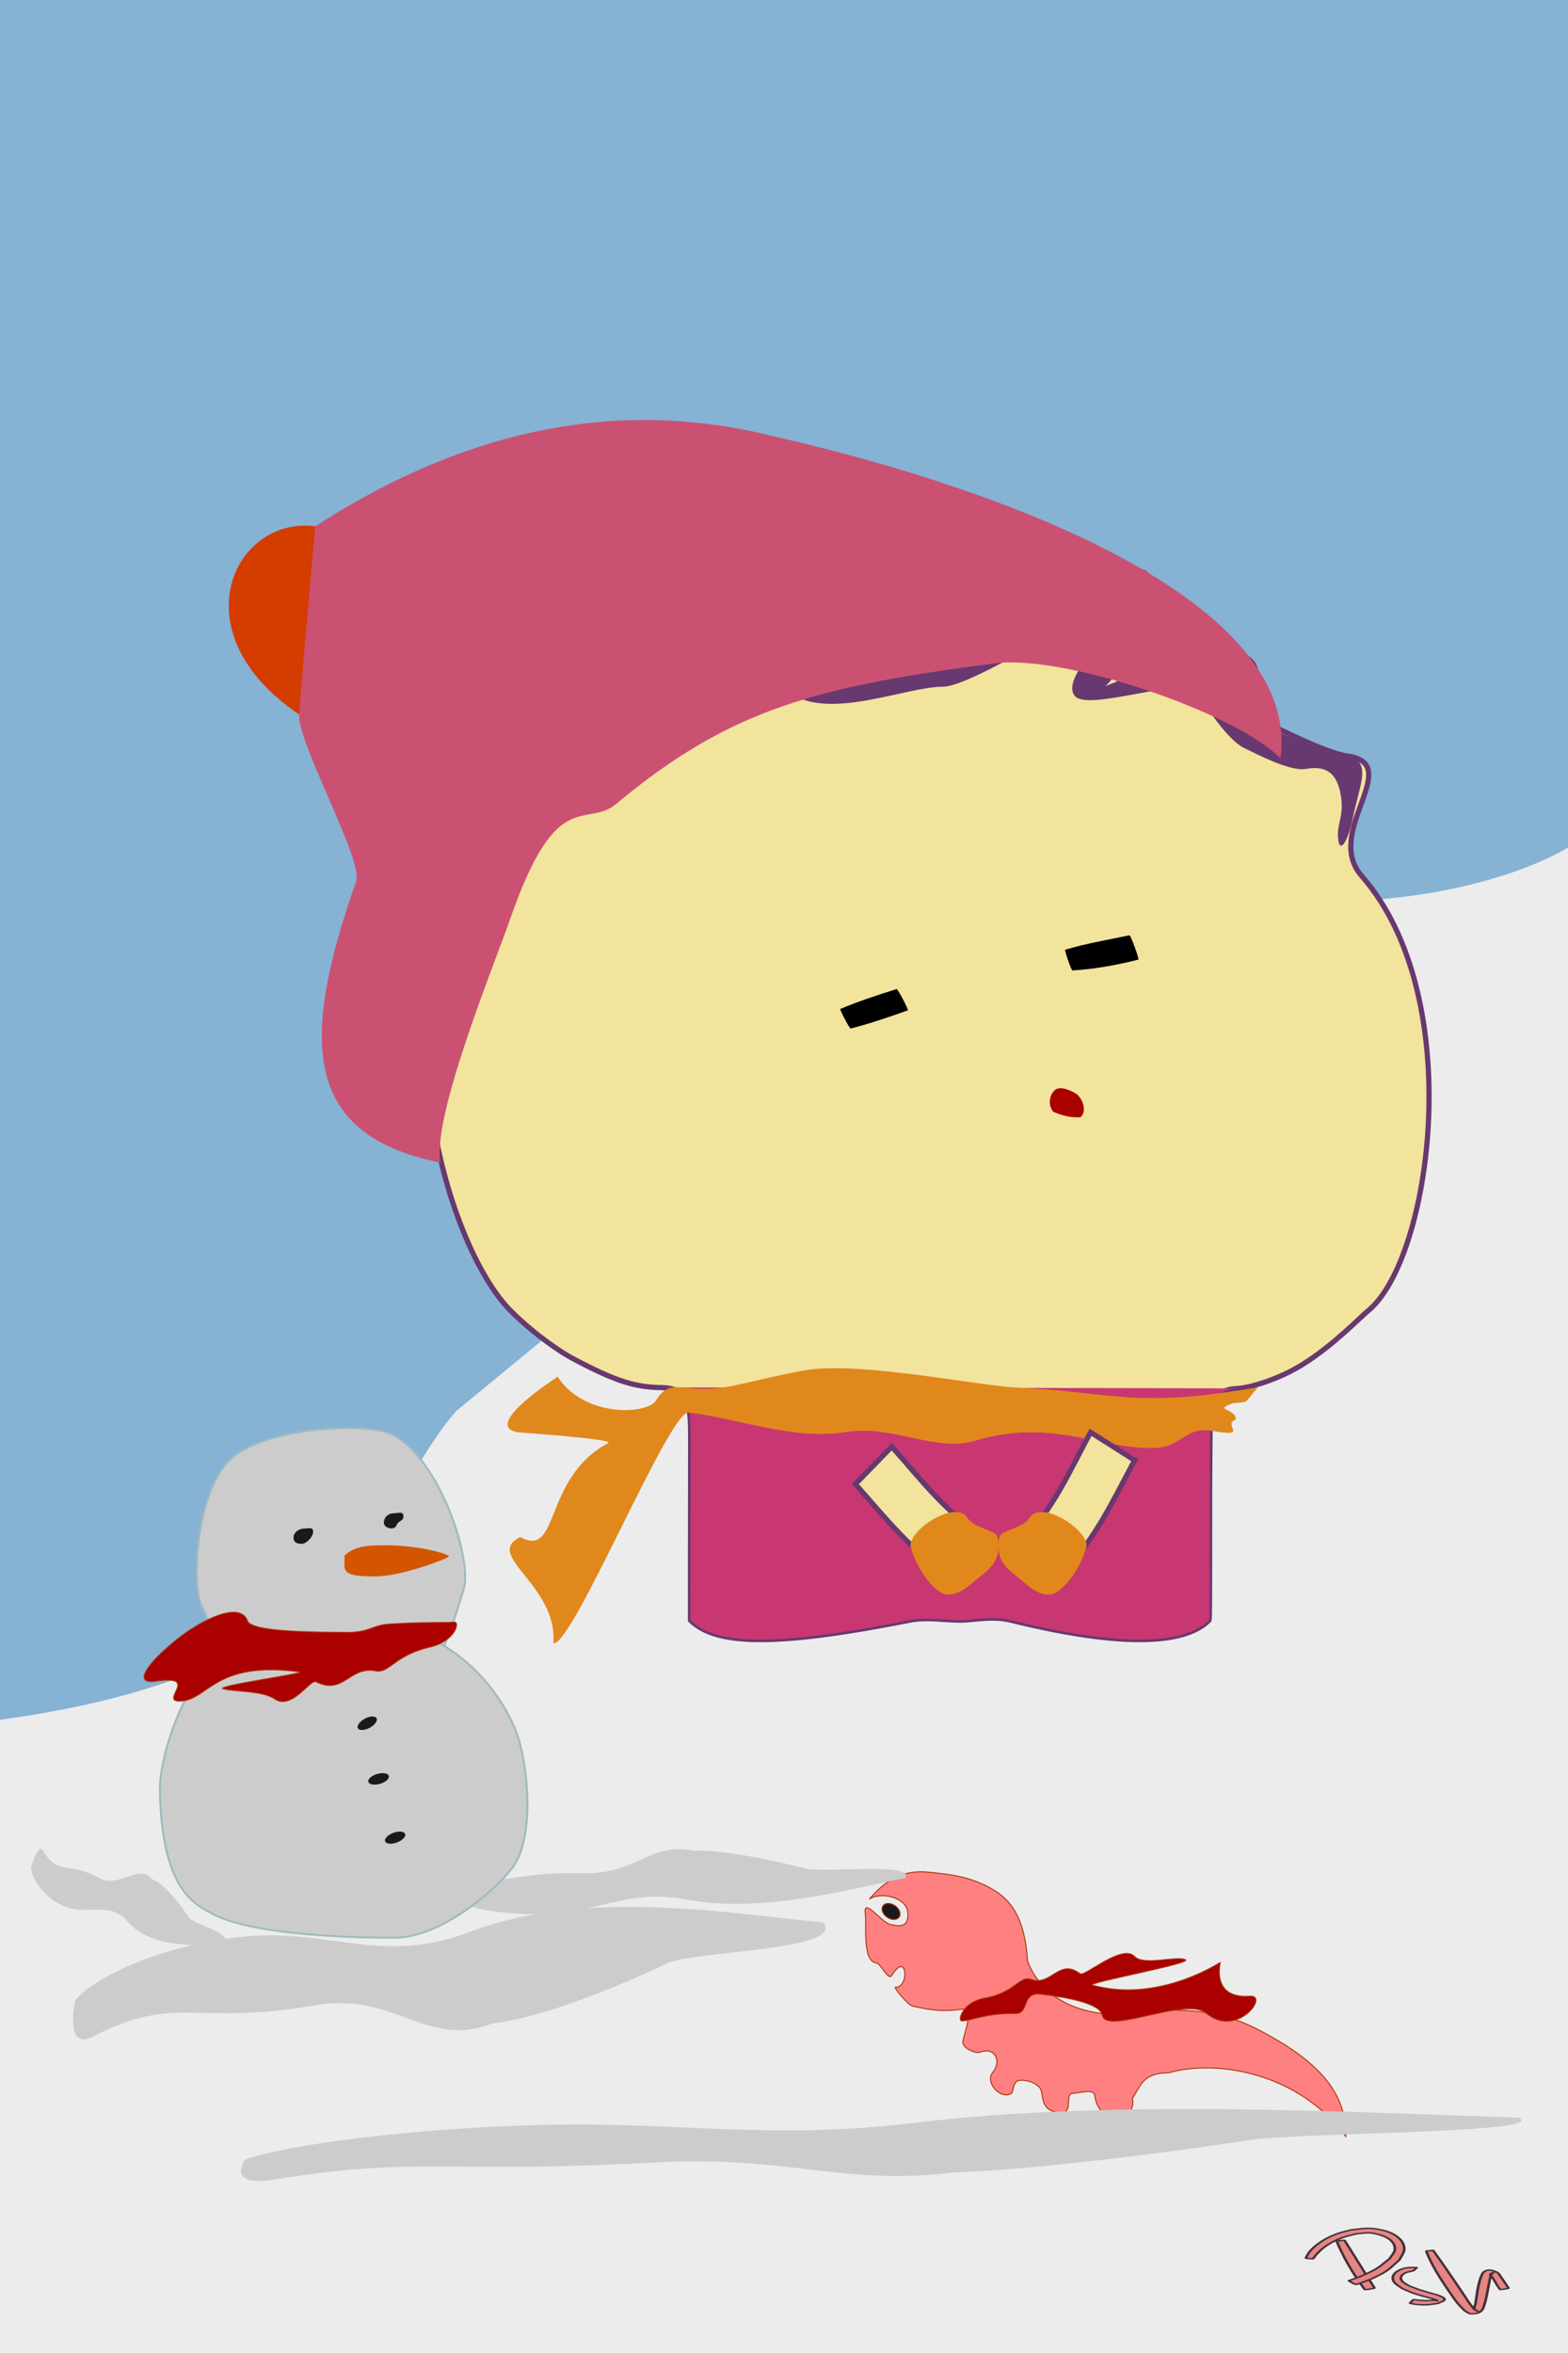
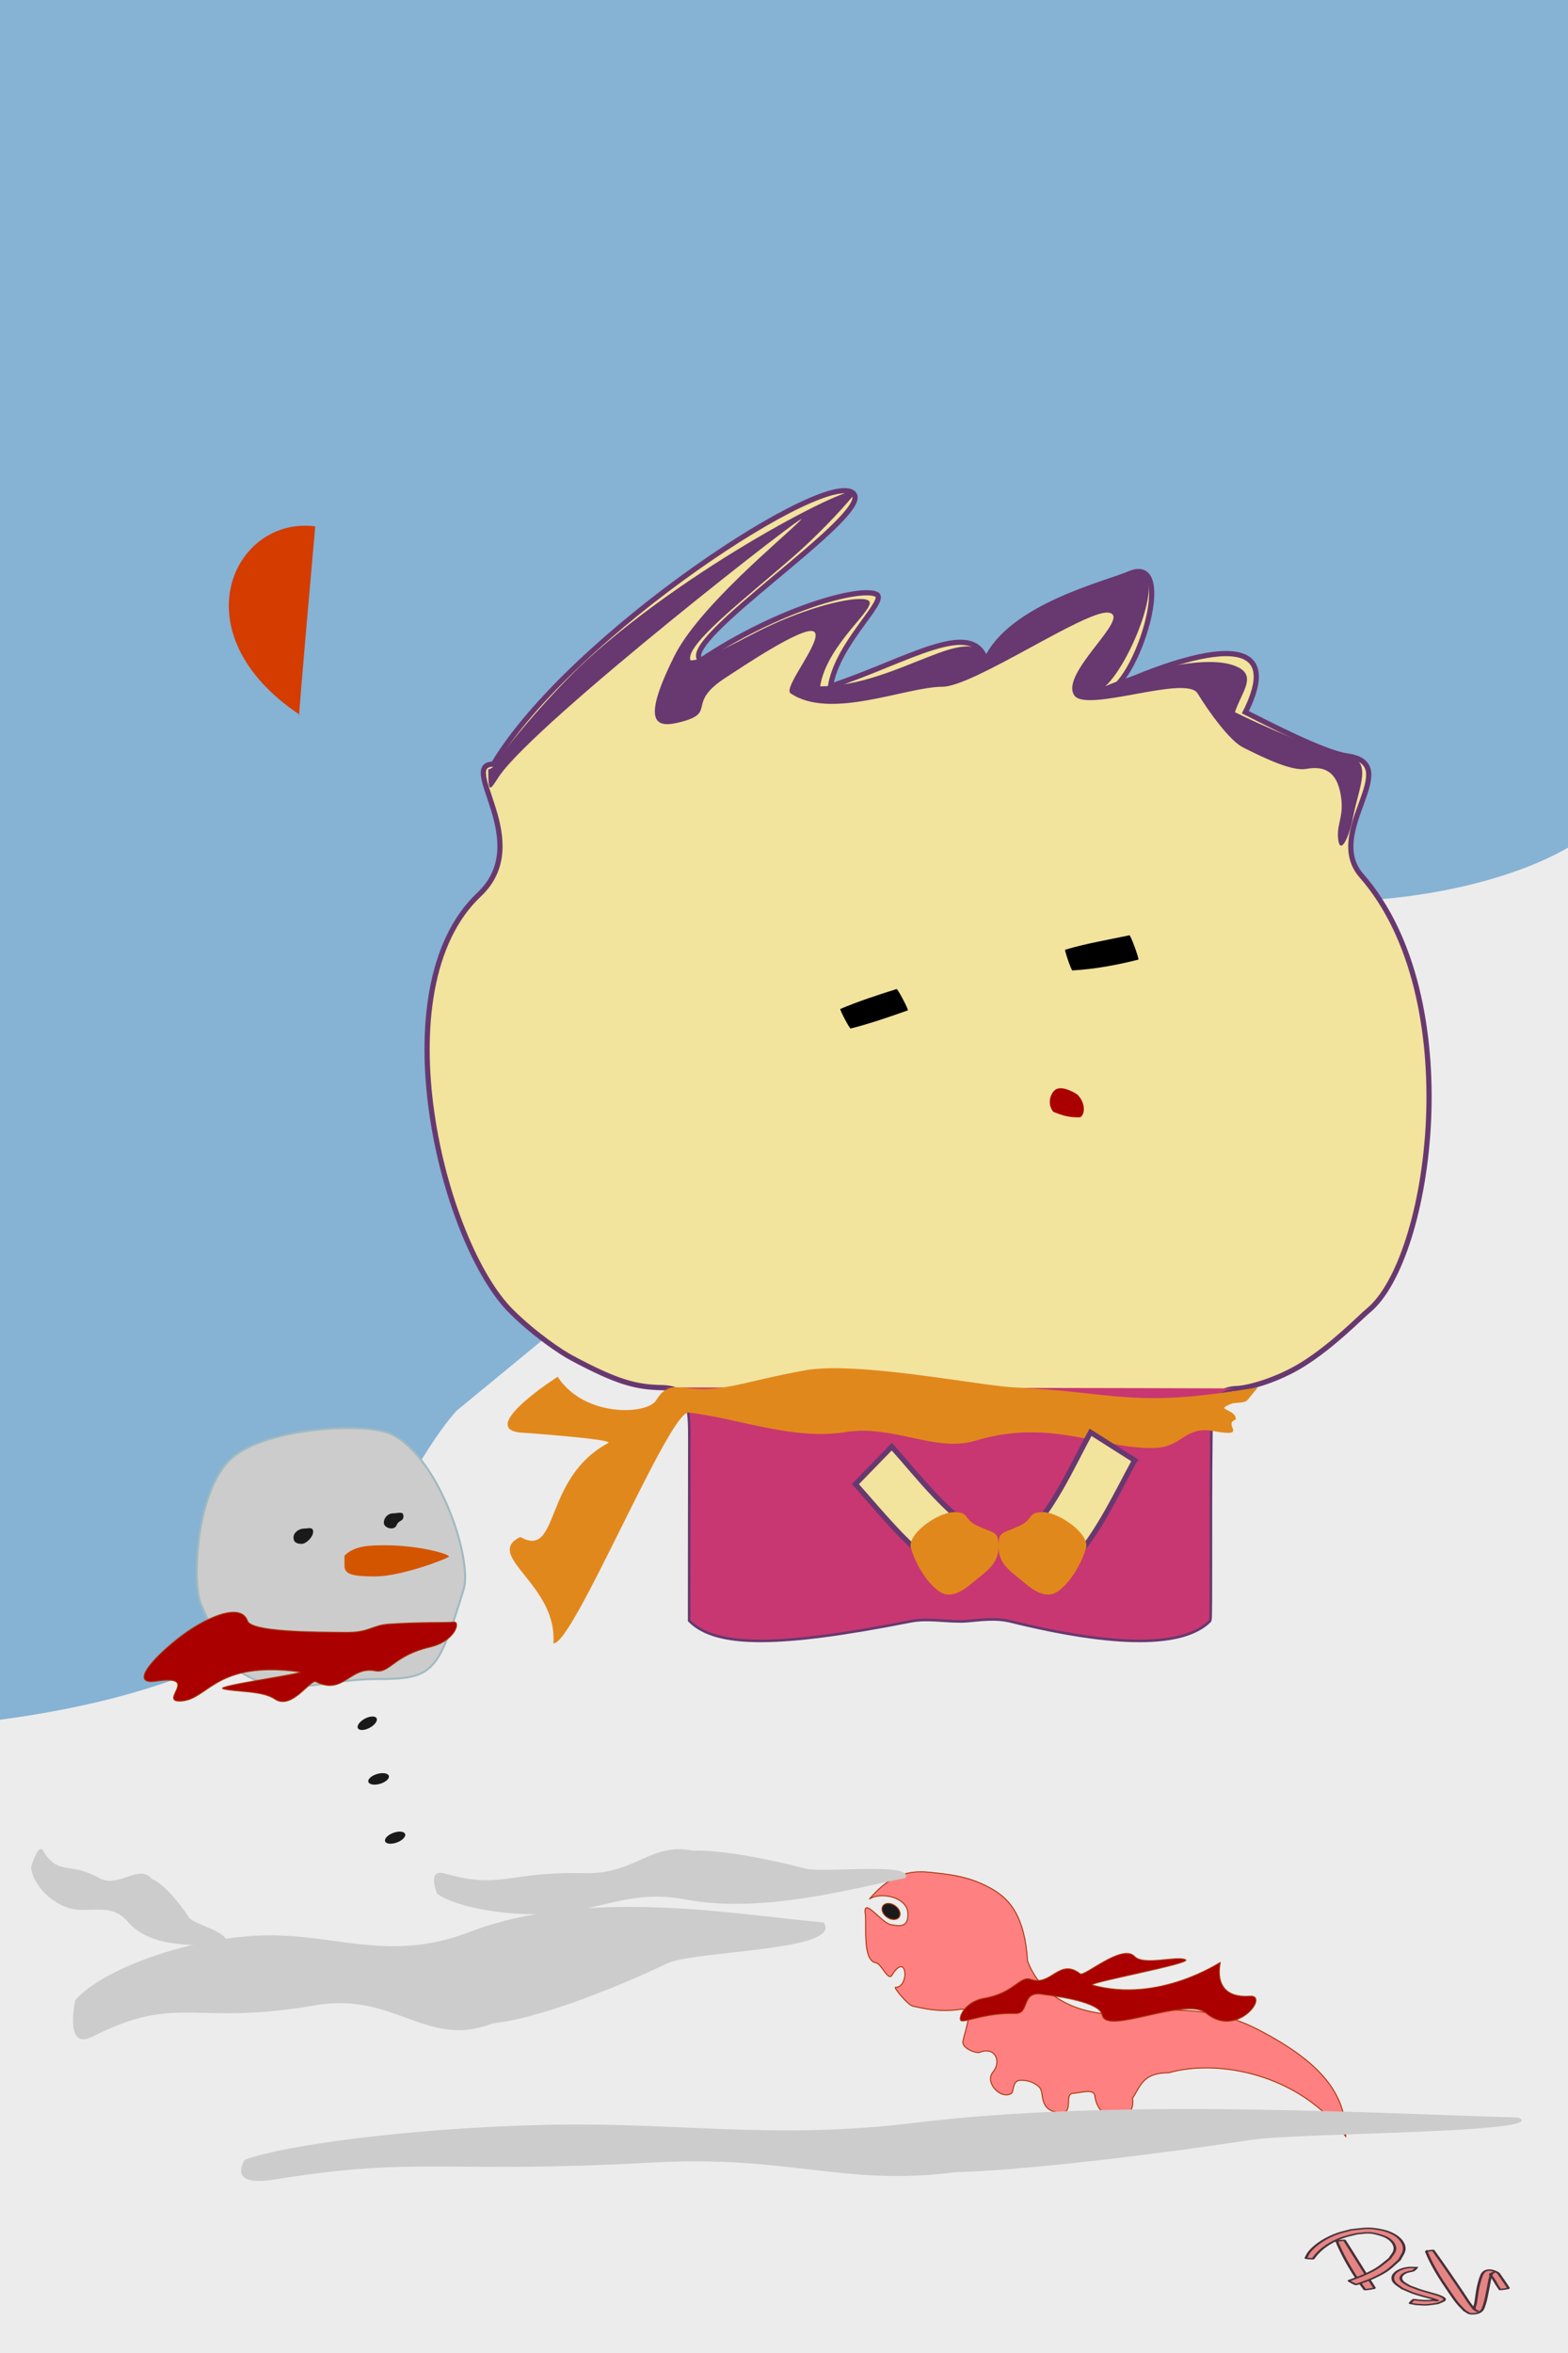
<svg xmlns="http://www.w3.org/2000/svg" xmlns:ns1="http://www.inkscape.org/namespaces/inkscape" xmlns:ns2="http://sodipodi.sourceforge.net/DTD/sodipodi-0.dtd" width="80mm" height="120mm" viewBox="0 0 80 120" version="1.1" id="svg877" ns1:version="1.0.1 (3bc2e813f5, 2020-09-07)" ns2:docname="13winter.svg">
  <defs id="defs871" />
  <ns2:namedview id="base" pagecolor="#ffffff" bordercolor="#666666" borderopacity="1.0" ns1:pageopacity="0.0" ns1:pageshadow="2" ns1:zoom="1.4" ns1:cx="95.804978" ns1:cy="245.04979" ns1:document-units="mm" ns1:current-layer="layer6" ns1:document-rotation="0" showgrid="false" ns1:window-width="1920" ns1:window-height="1001" ns1:window-x="-9" ns1:window-y="-9" ns1:window-maximized="1" showguides="false">
    <ns1:grid type="xygrid" id="grid1440" />
  </ns2:namedview>
  <g ns1:groupmode="layer" id="layer6" ns1:label="bg" style="display:inline" ns2:insensitive="true">
    <rect style="fill:#ececec;fill-opacity:1;fill-rule:evenodd;stroke-width:0.263" id="rect902" width="80" height="120" x="0" y="0" />
    <g id="g1779" transform="matrix(0.341,0,0,0.179,86.083,101.112)" style="display:inline;stroke-width:4.046">
      <path style="fill:#e68484;stroke:#453138;stroke-width:0.405;stroke-linecap:square;paint-order:fill markers stroke" id="path1767" d="m -52.443,73.677 c 0.827,3.817 1.936,7.57 3.243,11.25 0.302,0.85 0.642,1.685 0.963,2.528 0.031,0.103 1.487,-0.33 1.457,-0.434 v 0 c -1.522,-4.525 -2.972,-9.074 -4.494,-13.598 -0.018,-0.083 -1.186,0.172 -1.168,0.254 z" />
      <path style="fill:#e68484;stroke:#453138;stroke-width:0.405;stroke-linecap:square;paint-order:fill markers stroke" id="path1769" d="m -55.979,78.657 c 0.902,-2.487 2.451,-4.794 4.732,-6.218 0.573,-0.358 1.216,-0.59 1.824,-0.884 0.606,-0.089 1.207,-0.302 1.819,-0.266 0.479,0.028 0.942,0.228 1.366,0.453 0.506,0.269 1.012,0.58 1.39,1.01 0.832,0.946 1.246,2.285 1.08,3.537 -0.107,0.807 -0.502,1.548 -0.753,2.322 -1.585,2.366 -1.6,2.72 -3.816,4.639 -0.711,0.615 -1.52,1.106 -2.28,1.66 -0.079,0.078 1.024,1.195 1.103,1.117 v 0 c 0.826,-0.599 1.716,-1.12 2.479,-1.798 2.377,-2.113 2.396,-2.601 3.991,-5.27 0.231,-0.938 0.629,-1.85 0.694,-2.814 0.152,-2.267 -1.12,-4.752 -3.283,-5.649 -2.054,-0.853 -2.659,-0.458 -4.64,-0.074 -0.673,0.352 -1.389,0.631 -2.019,1.055 -1.676,1.13 -3.037,2.808 -3.945,4.603 -0.473,0.935 -0.57,1.464 -0.821,2.414 -0.012,0.076 1.067,0.24 1.078,0.164 z" />
      <path style="fill:#e68484;stroke:#453138;stroke-width:0.405;stroke-linecap:square;paint-order:fill markers stroke" id="path1771" d="m -40.514,81.194 c -0.405,-0.007 -0.818,-0.104 -1.214,-0.02 -1.343,0.282 -2.34,1.61 -2.328,2.97 0.013,1.426 0.641,1.923 1.425,3.021 1.724,1.395 1.262,1.148 3.164,2.199 0.476,0.263 1.577,0.743 2.098,1.169 0.024,0.02 -0.027,0.078 -0.058,0.075 -0.2,-0.022 -0.391,-0.096 -0.586,-0.144 -1.026,0.279 -1.897,0.078 -2.892,-0.157 -0.075,-0.039 -0.628,1.025 -0.553,1.064 v 0 c 0.364,0.114 0.715,0.291 1.093,0.343 1.545,0.209 1.662,0.049 3.046,-0.312 0.322,-0.305 0.777,-0.513 0.966,-0.914 0.277,-0.589 -0.632,-1.236 -0.921,-1.43 -0.421,-0.281 -0.889,-0.484 -1.331,-0.732 -1.88,-1.054 -1.163,-0.614 -2.912,-1.853 -0.604,-0.694 -1.214,-1.14 -1.322,-2.11 -0.074,-0.668 0.235,-1.296 0.729,-1.72 0.167,-0.144 0.769,-0.39 1.06,-0.514 0.066,0.038 0.602,-0.896 0.536,-0.933 z" />
      <path style="fill:#e68484;stroke:#453138;stroke-width:0.405;stroke-linecap:square;paint-order:fill markers stroke" id="path1773" d="m -39.041,76.584 c 0.817,3.908 2.073,7.701 3.435,11.448 0.397,1.092 0.774,2.192 1.227,3.261 0.317,0.748 0.72,1.456 1.08,2.183 0.327,0.292 0.544,0.85 0.981,0.877 1.726,0.105 1.781,-1.642 1.986,-2.732 0.158,-0.84 0.236,-1.694 0.333,-2.544 0.179,-1.576 0.313,-3.157 0.484,-4.734 0.088,-0.492 0.177,-0.983 0.265,-1.475 0.088,-0.091 0.347,-0.368 0.265,-0.272 -0.149,0.174 -0.453,0.277 -0.466,0.506 -0.021,0.39 0.257,0.737 0.378,1.108 1.03,3.166 -0.052,0.008 1.066,3.215 0.026,0.09 1.304,-0.28 1.278,-0.371 v 0 c -0.142,-0.407 -0.997,-2.866 -1.155,-3.251 -0.189,-0.46 -0.274,-1.009 -0.639,-1.347 -0.853,-0.791 -1.567,-0.781 -2.006,0.177 -0.224,0.488 -0.268,1.041 -0.403,1.561 -0.104,0.73 -0.228,1.458 -0.313,2.19 -0.214,1.857 -0.263,3.169 -0.427,5.023 -0.048,0.54 -0.243,1.08 -0.17,1.617 0.034,0.247 0.687,0.704 0.471,0.581 -0.243,-0.139 -0.371,-0.42 -0.557,-0.63 -1.458,-3.722 -0.312,-0.712 -1.985,-5.443 -1.329,-3.757 -2.687,-7.505 -4.091,-11.235 -0.02,-0.073 -1.058,0.214 -1.038,0.287 z" />
    </g>
  </g>
  <g ns1:groupmode="layer" id="layer14" ns1:label="bg 1" style="display:inline" ns2:insensitive="true">
    <path id="rect8389" style="fill:#86b2d4;fill-opacity:1;fill-rule:evenodd;stroke-width:0.265" d="M 0,0 H 80 V 43.227 C 74.66,46.338 62.658,47.432 58.382,43.075 L 23.278,71.96 C 19.255,76.534 18.585,85.211 0,87.705 Z" ns2:nodetypes="ccccccc" />
  </g>
  <g ns1:groupmode="layer" id="layer13" ns1:label="pet" ns2:insensitive="true" style="display:inline">
    <g id="g8395" transform="rotate(6.214,16.519,66.896)">
      <path id="rect835" style="fill:#ff8080;fill-rule:evenodd;stroke:#a9330a;stroke-width:0.05;stroke-miterlimit:4;stroke-dasharray:none;stroke-opacity:1" d="m 59.981,98.181 c -1.901,0 -3.422,-0.752 -4.183,-2.256 -0.38,-2.256 -1.264,-3.016 -2.094,-3.404 -1.251,-0.584 -2.371,-0.558 -3.413,-0.55 -1.262,0.009 -2.098,0.57 -2.859,1.698 0.482,-0.448 1.963,-0.349 2.044,0.561 0.048,0.54 -0.17,0.674 -0.831,0.605 -0.482,-0.05 -1.558,-1.295 -1.336,-0.398 0.139,0.562 0.099,2.407 0.824,2.422 0.249,0.005 0.711,0.869 0.863,0.546 0.136,-0.287 0.257,-0.429 0.358,-0.475 0.377,-0.17 0.463,1.014 -0.111,1.062 -0.102,0.009 0.731,0.838 0.992,0.86 0.445,0.037 1.324,0.188 2.395,-0.096 0.762,-0.202 0.392,0.926 0.335,1.6 -0.032,0.379 0.809,0.57 0.93,0.456 0.761,-0.376 1.141,0.376 0.761,0.94 -0.38,0.564 0.543,1.369 1.052,0.983 0.123,-0.094 -0.024,-0.652 0.366,-0.716 0.483,-0.08 0.837,0.098 1.016,0.238 0.332,0.26 0.038,1.186 1.178,1.186 0.761,0 0.109,-0.967 0.549,-1.051 0.434,-0.083 1.052,-0.369 1.137,-0.007 0.355,1.517 2.287,1.187 1.926,-0.07 0.371,-0.773 0.426,-1.356 1.711,-1.504 2.282,-0.94 6.544,-0.752 9.316,2.256 -0.19,-2.256 -1.842,-3.666 -4.865,-4.87 -2.406,-0.959 -4.261,-0.769 -8.064,-0.017 z" ns2:nodetypes="ccsscssssssssssccssscsscccsc" />
      <ellipse style="fill:#1a1a1a;stroke:#a9330a;stroke-width:0.05;stroke-linecap:square;stroke-miterlimit:4;stroke-dasharray:none;stroke-opacity:1;paint-order:fill markers stroke" id="path838" cx="-88.807" cy="58.734" rx="0.502" ry="0.356" transform="matrix(-0.874,-0.485,-0.494,0.87,0,0)" />
      <path id="rect2716" style="fill:#aa0000;fill-rule:evenodd;stroke:#a9330a;stroke-width:0.05;stroke-miterlimit:4;stroke-dasharray:none;stroke-opacity:1" d="m 56.065,96.842 c -0.579,-0.139 -0.767,0.79 -2.244,1.211 -1.072,0.306 -1.274,1.303 -1.015,1.274 0.394,-0.043 1.261,-0.557 2.662,-0.669 0.736,-0.059 0.179,-1.137 1.181,-1.126 1.477,0.016 3.076,0.165 3.236,0.719 0.299,1.031 4.143,-1.414 5.255,-0.67 1.705,1.141 3.121,-1.28 2.136,-1.098 -1.925,0.355 -1.703,-1.432 -1.692,-1.546 0.003,-0.026 -2.879,2.43 -6.371,1.855 -0.388,-0.064 5.003,-1.665 4.586,-1.802 -0.477,-0.157 -2.085,0.552 -2.597,0.12 -0.708,-0.598 -2.427,1.324 -2.664,1.178 -1.153,-0.708 -1.389,0.814 -2.474,0.553 z" ns2:nodetypes="ssssssssssssss" />
    </g>
  </g>
  <g ns1:groupmode="layer" id="layer9" ns1:label="snowman-bg" style="display:inline" ns2:insensitive="true">
    <path id="rect922" style="fill:#cccccc;fill-rule:evenodd;stroke-width:0.265" d="m 12.893,98.729 c 3.959,-0.274 6.785,1.442 11.029,-0.188 6.037,-2.318 13.661,-0.888 18.097,-0.499 1.066,1.467 -6.582,1.421 -7.991,2.094 -2.72,1.299 -6.643,2.834 -8.893,3.051 -3.372,1.334 -4.961,-1.626 -9.06,-0.918 -6.284,1.086 -6.96,-0.627 -11.365,1.602 -1.212,0.614 -1.027,-1.084 -0.874,-1.865 1.229,-1.411 5.097,-3.004 9.056,-3.278 z" ns2:nodetypes="cscscsscc" />
    <path id="rect922-9" style="fill:#cccccc;fill-rule:evenodd;stroke-width:0.265" d="m 28.14,97.593 c 2.466,-0.153 4.082,-1.249 6.826,-0.724 3.903,0.747 8.504,-0.559 11.215,-1.089 0.548,-0.836 -4.172,-0.244 -5.093,-0.486 -1.777,-0.468 -4.316,-0.968 -5.722,-0.913 -2.183,-0.437 -2.942,1.209 -5.527,1.148 -3.962,-0.093 -4.251,0.842 -7.14,0.019 -0.795,-0.227 -0.553,0.636 -0.4,1.028 0.865,0.637 3.374,1.171 5.84,1.018 z" ns2:nodetypes="cscscsscc" />
    <path id="rect922-9-8" style="fill:#cccccc;fill-rule:evenodd;stroke-width:0.265" d="m 3.458,97.289 c 1.05,0.348 2.179,-0.315 3.039,0.696 1.222,1.439 3.633,1.175 4.948,1.234 C 12.034,98.577 9.892,98.178 9.633,97.78 9.133,97.01 8.344,96.061 7.76,95.834 7.085,95.012 6.052,96.337 5.05,95.774 3.514,94.91 2.984,95.691 2.199,94.384 c -0.216,-0.36 -0.502,0.461 -0.615,0.842 0.062,0.741 0.823,1.715 1.873,2.063 z" ns2:nodetypes="cscscsscc" />
    <path id="rect922-98" style="display:inline;fill:#cccccc;fill-rule:evenodd;stroke-width:0.265" d="m 27.899,108.363 c 6.738,-0.149 11.546,0.783 18.769,-0.102 10.273,-1.259 23.248,-0.482 30.797,-0.271 1.815,0.797 -11.201,0.772 -13.598,1.137 -4.628,0.706 -11.305,1.539 -15.133,1.657 -5.739,0.724 -8.442,-0.883 -15.418,-0.498 -10.693,0.59 -11.844,-0.341 -19.34,0.87 -2.063,0.333 -1.747,-0.589 -1.487,-1.013 2.091,-0.766 8.673,-1.632 15.411,-1.78 z" ns2:nodetypes="cscscsscc" />
  </g>
  <g ns1:groupmode="layer" id="layer8" ns1:label="snowman" style="display:inline" ns2:insensitive="true">
    <g id="g2927" style="fill:#cccccc;stroke:#9fbac0;stroke-width:0.282;stroke-miterlimit:4;stroke-dasharray:none;stroke-opacity:1" transform="matrix(0.364,0,0,0.346,-2.344,70.501)">
      <path id="path2849" style="fill:#cccccc;stroke:#9fbac0;stroke-width:0.282;stroke-linecap:square;stroke-miterlimit:4;stroke-dasharray:none;stroke-opacity:1;paint-order:fill markers stroke" d="M 71.421,30.525 C 67.793,42.805 67.256,43.731 59.17,43.731 51.084,43.731 45.882,47.104 39.45,42.174 37.344,40.559 37.957,40.486 34.652,32.821 33.259,29.59 33.905,15.673 39.022,11.069 43.924,6.659 57.934,5.704 61.565,7.755 68.134,11.466 72.7,26.199 71.421,30.525 Z" ns2:nodetypes="sssssss" />
-       <path id="path2849-0" style="fill:#cccccc;stroke:#9fbac0;stroke-width:0.282;stroke-linecap:square;stroke-miterlimit:4;stroke-dasharray:none;stroke-opacity:1;paint-order:fill markers stroke" d="m 79.078,52.353 c 1.304,4.3 2.442,14.888 -0.961,19.385 -2.671,3.53 -10.066,10.078 -16.309,10.11 -8.286,0.043 -20.609,-0.714 -25.499,-3.473 -2.607,-1.471 -7.167,-3.504 -7.458,-18.2 -0.086,-4.37 2.736,-15.032 8.447,-20.391 2.43,-2.28 10.597,-2.002 16.193,-1.725 6.716,0.333 8.894,-2.784 13.772,-0.084 9.22,5.103 11.815,14.378 11.815,14.378 z" ns2:nodetypes="csssssssc" />
    </g>
    <ellipse style="fill:#1a1a1a;stroke:none;stroke-width:0.113;stroke-linecap:square;paint-order:fill markers stroke" id="path2867" cx="-29.819" cy="86.043" rx="0.54" ry="0.263" transform="matrix(0.875,-0.483,0.521,0.854,0,0)" />
    <ellipse style="fill:#1a1a1a;stroke:none;stroke-width:0.113;stroke-linecap:square;paint-order:fill markers stroke" id="path2867-4" cx="-17.692" cy="94.835" rx="0.543" ry="0.262" transform="matrix(0.935,-0.355,0.387,0.922,0,0)" />
    <ellipse style="fill:#1a1a1a;stroke:none;stroke-width:0.113;stroke-linecap:square;paint-order:fill markers stroke" id="path2867-0" cx="-10.049" cy="92.471" rx="0.544" ry="0.261" transform="matrix(0.958,-0.286,0.313,0.95,0,0)" />
    <path id="path2867-9" style="fill:#1a1a1a;stroke:none;stroke-width:0.101;stroke-linecap:square;paint-order:fill markers stroke" d="m 15.976,78.119 c 0,0.27 -0.357,0.616 -0.581,0.616 -0.224,0 -0.419,-0.056 -0.419,-0.326 0,-0.27 0.303,-0.453 0.527,-0.453 0.224,0 0.473,-0.108 0.473,0.162 z" ns2:nodetypes="sssss" />
    <path id="path2867-9-9" style="fill:#1a1a1a;stroke:none;stroke-width:0.101;stroke-linecap:square;paint-order:fill markers stroke" d="m 20.584,77.326 c 0,0.278 -0.242,0.183 -0.354,0.465 -0.111,0.282 -0.646,0.148 -0.646,-0.129 0,-0.278 0.222,-0.484 0.477,-0.484 0.255,0 0.523,-0.129 0.523,0.148 z" ns2:nodetypes="sssss" />
    <path id="rect2920" style="fill:#d45500;fill-rule:evenodd;stroke-width:0.208" d="m 17.576,79.866 v -0.529 c 0.529,-0.529 1.323,-0.529 2.117,-0.529 1.724,0.007 3.182,0.437 3.214,0.568 0.02,0.082 -2.421,1.019 -3.744,1.019 -1.058,0 -1.587,-0.071 -1.587,-0.529 z" ns2:nodetypes="cccscc" />
    <path id="rect2716-8" style="fill:#aa0000;fill-rule:evenodd;stroke:#a9330a;stroke-width:0.05;stroke-miterlimit:4;stroke-dasharray:none;stroke-opacity:1" d="m 19.163,85.211 c 0.712,0.139 0.943,-0.79 2.758,-1.211 1.318,-0.306 1.567,-1.303 1.248,-1.274 -0.485,0.043 -1.583,-0.011 -3.306,0.101 -0.905,0.059 -0.989,0.436 -2.221,0.425 -1.815,-0.016 -4.817,-0.031 -5.014,-0.585 -0.368,-1.031 -2.336,-0.064 -3.553,0.904 -1.587,1.262 -2.333,2.349 -1.123,2.167 2.366,-0.355 0.05,1.108 1.311,1.011 1.385,-0.106 1.735,-2.062 6.028,-1.488 0.477,0.064 -4.414,0.73 -3.901,0.867 0.586,0.157 1.996,0.083 2.625,0.514 0.871,0.598 1.814,-1.023 2.106,-0.877 1.417,0.708 1.708,-0.814 3.042,-0.553 z" ns2:nodetypes="ssssssssssssss" />
  </g>
  <g ns1:label="head" ns1:groupmode="layer" id="layer1" ns2:insensitive="true">
    <path id="rect1445" style="fill:#f2e39d;fill-opacity:1;fill-rule:evenodd;stroke:#683870;stroke-width:0.265;stroke-miterlimit:4;stroke-dasharray:none;stroke-opacity:1" d="m 25.173,38.969 c 3.969,-6.615 17.347,-15.361 18.411,-13.751 0.765,1.158 -9.107,7.51 -7.828,8.46 3.969,-2.646 8.119,-3.771 8.961,-3.368 0.615,0.295 -1.987,2.457 -2.346,4.691 3.969,-1.323 7.237,-3.495 7.938,-1.323 1.226,-2.745 6.153,-3.915 7.298,-4.412 2.246,-0.975 0.768,4.388 -0.683,5.734 1.709,-0.788 9.26,-3.969 6.615,1.323 1.012,0.506 3.987,2.063 5.187,2.229 2.984,0.412 -1.23,3.865 0.741,6.112 5.449,6.211 3.553,19.555 0.338,22.181 -0.401,0.328 -1.769,1.758 -3.345,2.741 -1.275,0.795 -2.767,1.206 -3.357,1.228 -1.419,0.053 -1.351,1.228 -1.367,2.561 -0.049,3.96 0.008,9.133 -0.049,9.251 -1.323,1.323 -4.763,1.323 -10.119,4e-5 -0.948,-0.234 -1.954,0 -2.506,0 -0.988,0 -1.773,-0.171 -2.639,0 -6.697,1.323 -9.872,1.323 -11.195,-4e-5 0,0 4.9e-5,-5.292 0.01,-9.212 0.004,-1.66 -0.049,-2.62 -1.465,-2.647 -1.298,-0.024 -2.246,-0.248 -4.62,-1.522 -0.505,-0.271 -1.817,-1.132 -3.047,-2.343 -3.541,-3.486 -6.771,-16.466 -1.665,-21.278 2.85,-2.686 -1.119,-6.654 0.733,-6.654 z" ns2:nodetypes="cscsccsccsssssscssscsssssc" />
  </g>
  <g ns1:groupmode="layer" id="layer5" ns1:label="face" ns2:insensitive="true">
    <path style="fill:#000000;fill-opacity:1;stroke:none;stroke-width:0.212;stroke-linecap:square;stroke-miterlimit:4;stroke-dasharray:none;stroke-opacity:1;paint-order:fill markers stroke" id="path927" d="m 43.4,52.453 c 0.991,-0.251 1.956,-0.586 2.919,-0.926 0.045,-0.038 -0.53,-1.125 -0.575,-1.087 v 0 c -0.968,0.307 -1.935,0.619 -2.871,1.016 -0.041,0.035 0.486,1.033 0.528,0.997 z" />
    <path style="fill:#000000;fill-opacity:1;stroke:none;stroke-width:0.208;stroke-linecap:square;stroke-miterlimit:4;stroke-dasharray:none;stroke-opacity:1;paint-order:fill markers stroke" id="path931" d="m 54.713,49.491 c 1.142,-0.066 2.262,-0.271 3.367,-0.552 0.051,-0.036 -0.404,-1.276 -0.455,-1.24 v 0 c -1.096,0.231 -2.202,0.413 -3.279,0.736 -0.044,0.028 0.324,1.085 0.368,1.056 z" />
    <path style="display:inline;fill:#aa0000;fill-opacity:1;stroke:none;stroke-width:0.267;stroke-linecap:square;stroke-miterlimit:4;stroke-dasharray:none;stroke-opacity:1;paint-order:fill markers stroke" id="path929-0" d="m 53.74,56.704 c 0.468,0.176 0.771,0.298 1.381,0.275 0.287,-0.206 0.223,-0.807 -0.165,-1.167 0,0 -0.652,-0.44 -1.038,-0.278 -0.279,0.113 -0.545,0.714 -0.178,1.17 z" ns2:nodetypes="ccscc" />
  </g>
  <g ns1:groupmode="layer" id="layer3" ns1:label="body" style="display:inline" ns2:insensitive="true">
    <path id="rect1445-2" style="fill:#c83771;fill-opacity:1;fill-rule:evenodd;stroke-width:0.265" d="m 63.102,70.814 c -1.419,0.053 -1.351,1.228 -1.367,2.561 -0.049,3.96 0.008,9.133 -0.049,9.251 -1.323,1.323 -4.763,1.323 -10.119,4e-5 -0.948,-0.234 -1.954,0 -2.506,0 -0.988,0 -1.773,-0.171 -2.639,0 -6.697,1.323 -9.872,1.323 -11.195,-4e-5 0,0 4.9e-5,-5.292 0.01,-9.212 0.004,-1.66 -0.049,-2.62 -1.465,-2.647 -1.298,-0.024 29.921,0.025 29.33,0.047 z" ns2:nodetypes="sscssscsss" />
  </g>
  <g ns1:groupmode="layer" id="layer4" ns1:label="hair" ns2:insensitive="true">
    <path id="rect1445-7" style="fill:#683870;fill-opacity:1;fill-rule:evenodd;stroke-width:0.265" d="m 24.909,39.234 c 0.13,0 0.335,-0.156 0.473,-0.401 0.463,-0.823 2.944,-3.697 4.547,-5.16 5.631,-5.141 14.558,-9.578 13.656,-8.455 -0.176,0.219 -1.435,1.712 -3.186,3.236 -2.421,2.107 -5.478,4.456 -5.171,5.224 0.842,0 2.595,-1.098 4.098,-1.792 2.274,-1.05 4.451,-1.518 4.958,-1.275 0.615,0.295 -2.082,2.157 -2.441,4.39 3.969,0 7.767,-3.495 8.467,-1.323 1.226,-2.745 6.153,-3.915 7.298,-4.412 2.246,-0.975 0.239,4.388 -1.213,5.734 1.108,-0.511 5.23,-1.829 6.836,-0.938 0.871,0.483 0.058,1.331 -0.221,2.261 1.012,0.506 4.445,2.063 5.646,2.229 1.41,0.195 0.704,1.475 0.379,3.11 -0.252,1.267 -0.72,1.997 -0.772,0.994 -0.037,-0.701 0.325,-1.07 0.14,-2.129 -0.198,-1.133 -0.78,-1.49 -1.762,-1.314 -0.709,0.127 -2.068,-0.515 -3.231,-1.101 -0.662,-0.334 -1.722,-1.789 -2.309,-2.75 -0.586,-0.96 -5.635,0.985 -6.279,0.115 -0.821,-1.111 3.013,-4.077 1.723,-4.234 -1.165,-0.142 -6.871,3.776 -8.46,3.78 -1.865,0.004 -5.726,1.716 -7.751,0.334 -0.419,-0.286 1.769,-2.845 1.178,-3.154 -0.56,-0.294 -3.895,1.978 -4.444,2.328 -2.148,1.369 -0.423,1.797 -2.361,2.296 -1.227,0.316 -2.028,0.102 -0.307,-3.357 1.255,-2.522 5.44,-5.931 6.443,-6.938 0.952,-0.955 -13.551,10.322 -15.385,13.069 -0.443,0.664 -0.547,0.957 -0.547,-0.366 z" ns2:nodetypes="csssscssccscscsssssssssssssssssc" />
  </g>
  <g ns1:groupmode="layer" id="layer7" ns1:label="cloth" style="display:inline" ns2:insensitive="true">
    <path id="rect1620" style="fill:#e1881c;fill-opacity:1;fill-rule:evenodd;stroke-width:0.265" d="m 26.546,78.386 c 2.027,1.126 1.137,-3.005 4.487,-4.794 0.371,-0.198 -4.549,-0.54 -4.549,-0.54 -2.056,-0.272 1.968,-2.838 1.968,-2.838 1.353,2.083 4.575,1.945 5.026,1.197 0.464,-0.769 0.92,-0.696 1.663,-0.615 1.819,0.198 2.826,-0.348 5.914,-0.907 2.708,-0.49 8.933,0.797 10.854,0.88 4.225,0.184 5.539,0.846 9.727,0.357 0.933,-0.109 1.608,-0.23 2.538,-0.366 -0.749,0.851 -0.365,0.703 -1.286,0.807 -1.03,0.375 0.169,0.241 0.166,0.826 -0.733,0.248 0.75,0.935 -1.189,0.584 -1.376,-0.249 -1.559,0.79 -2.859,0.861 -2.667,0.146 -5.322,-1.553 -9.226,-0.367 -2.047,0.622 -4.209,-0.827 -6.622,-0.438 -2.694,0.434 -5.439,-0.689 -8.024,-0.996 -0.988,-0.117 -5.913,11.902 -6.901,11.77 0.223,-3.004 -3.602,-4.476 -1.687,-5.424 z" ns2:nodetypes="cscsssssscccssssscc" />
-     <path id="rect1623" style="fill:#cb5172;fill-opacity:1;fill-rule:evenodd;stroke-width:0.265" d="m 15.275,36.44 c -6.214,-4.171 -3.341,-10.129 0.808,-9.597 8.455,-5.468 16.276,-6.376 23.365,-4.597 12.704,2.894 26.928,8.62 25.885,16.427 -2.325,-2.35 -11.044,-5.307 -14.58,-4.843 -8.912,1.17 -13.422,2.245 -19.299,7.157 -1.562,1.305 -3.023,-0.993 -5.388,5.777 -0.891,2.55 -4.012,10.123 -3.599,12.529 -6.878,-1.397 -7.248,-5.969 -4.296,-14.34 0.383,-1.087 -3.06,-7.176 -2.896,-8.514 z" ns2:nodetypes="ccccssscsc" />
    <path id="rect1623-2" style="fill:#d43c00;fill-opacity:1;fill-rule:evenodd;stroke-width:0.265" d="m 15.275,36.44 c -6.214,-4.171 -3.341,-10.129 0.808,-9.597 0,0 -0.972,10.934 -0.808,9.597 z" ns2:nodetypes="ccc" />
  </g>
  <g ns1:groupmode="layer" id="layer2" ns1:label="hand" style="display:inline" ns2:insensitive="true">
    <path id="rect859" style="fill:#f2e39d;fill-opacity:1;fill-rule:evenodd;stroke:#683870;stroke-width:0.265;stroke-opacity:1" d="m 43.642,75.687 1.858,-1.91 c 1.464,1.637 2.772,3.409 4.741,4.612 0.425,0.56 -0.266,0.781 -0.074,0.831 0.196,0.05 0.055,0.625 -0.375,0.768 -0.254,0.085 -0.437,0.059 -0.573,0.313 -0.151,0.28 -0.492,0.141 -0.823,-0.015 -1.826,-1.094 -3.254,-2.912 -4.754,-4.599 z" ns2:nodetypes="cccssscc" />
    <path id="rect859-4" style="fill:#f2e39d;fill-opacity:1;fill-rule:evenodd;stroke:#683870;stroke-width:0.265;stroke-opacity:1" d="m 57.89,74.473 -2.25,-1.428 c -1.046,1.931 -1.908,3.958 -3.546,5.584 -0.284,0.643 0.44,0.699 0.264,0.791 -0.179,0.094 0.091,0.621 0.542,0.661 0.267,0.024 0.439,-0.043 0.63,0.172 0.211,0.237 0.512,0.023 0.797,-0.205 1.523,-1.487 2.492,-3.586 3.562,-5.574 z" ns2:nodetypes="cccssscc" />
    <path id="path5265" style="fill:#e1881c;fill-opacity:1;stroke-width:0.083;stroke-linecap:square;paint-order:fill markers stroke" d="m 50.943,78.891 c -10e-7,0.929 -0.703,1.29 -1.334,1.836 -0.486,0.421 -1.129,0.827 -1.684,0.439 -0.62,-0.434 -1.18,-1.333 -1.447,-2.208 -0.217,-0.712 1.365,-1.841 2.216,-1.841 0.762,0 0.472,0.357 1.126,0.673 0.954,0.461 1.123,0.263 1.123,1.101 z" ns2:nodetypes="sssssss" />
    <path id="path5265-6" style="fill:#e1881c;fill-opacity:1;stroke-width:0.083;stroke-linecap:square;paint-order:fill markers stroke" d="m 50.943,78.891 c 10e-7,0.929 0.703,1.29 1.334,1.836 0.486,0.421 1.129,0.827 1.684,0.439 0.62,-0.434 1.18,-1.333 1.447,-2.208 0.217,-0.712 -1.365,-1.841 -2.216,-1.841 -0.762,0 -0.472,0.357 -1.126,0.673 -0.954,0.461 -1.123,0.263 -1.123,1.101 z" ns2:nodetypes="sssssss" />
  </g>
</svg>